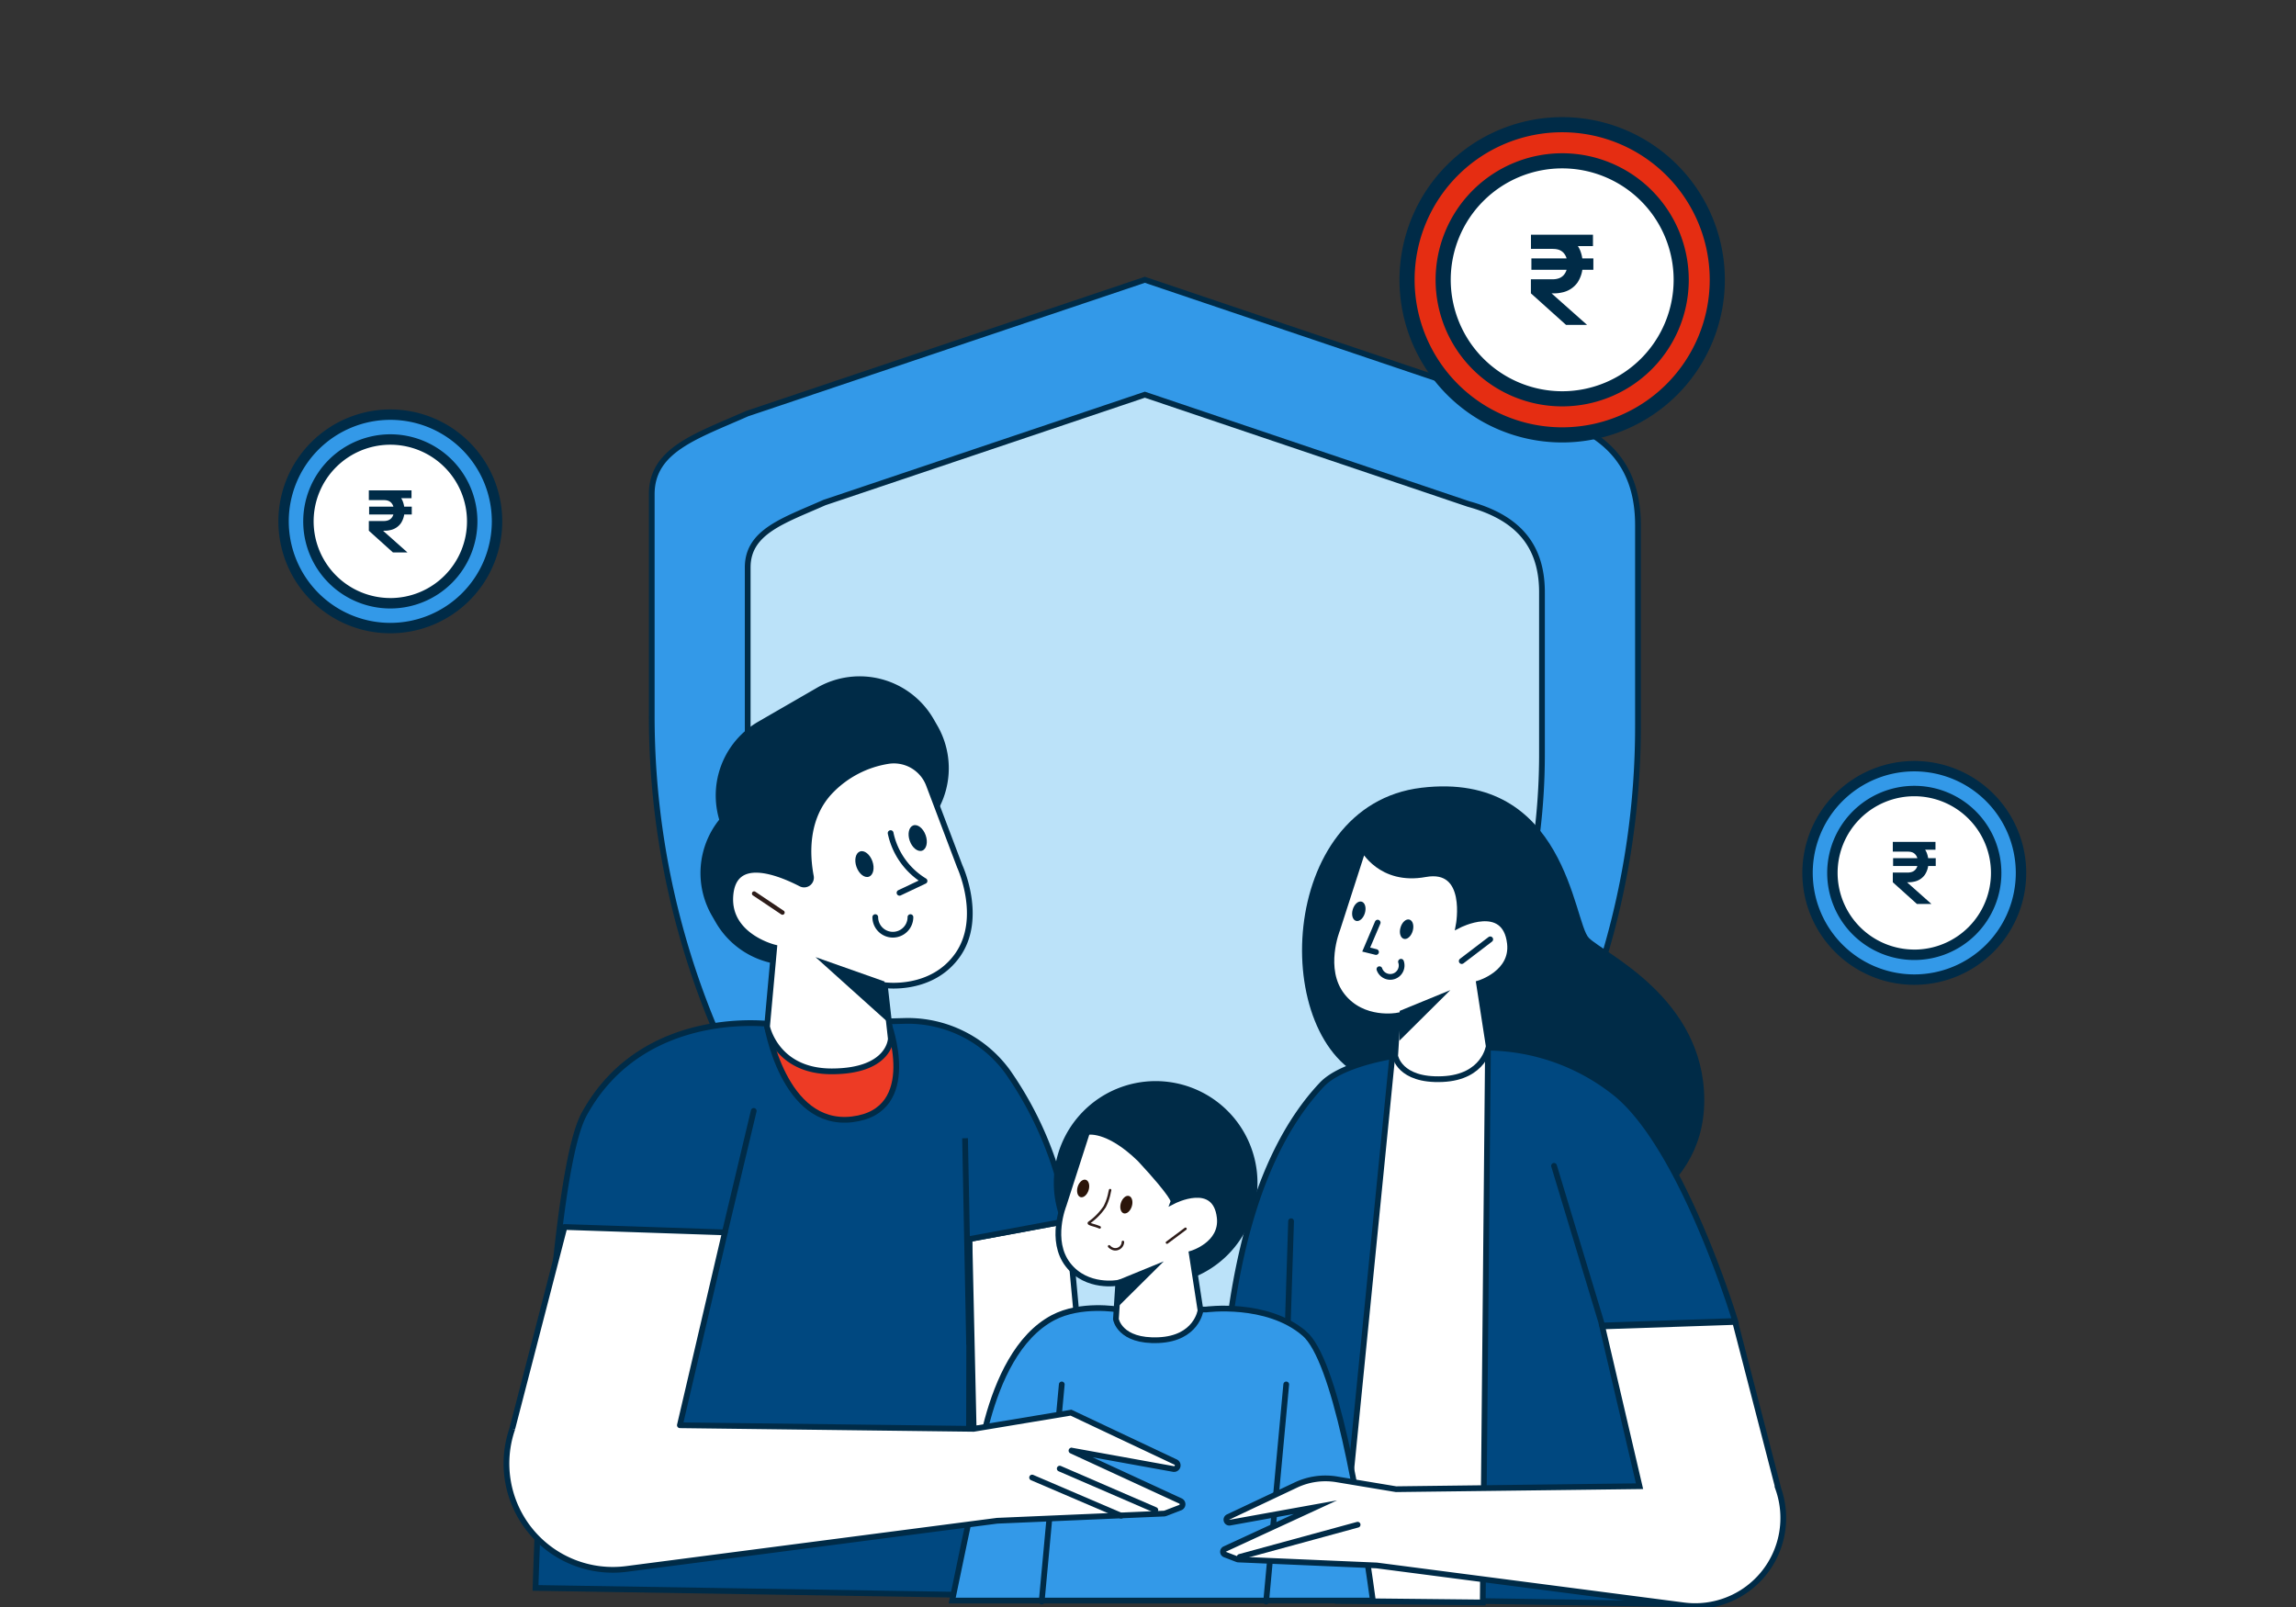
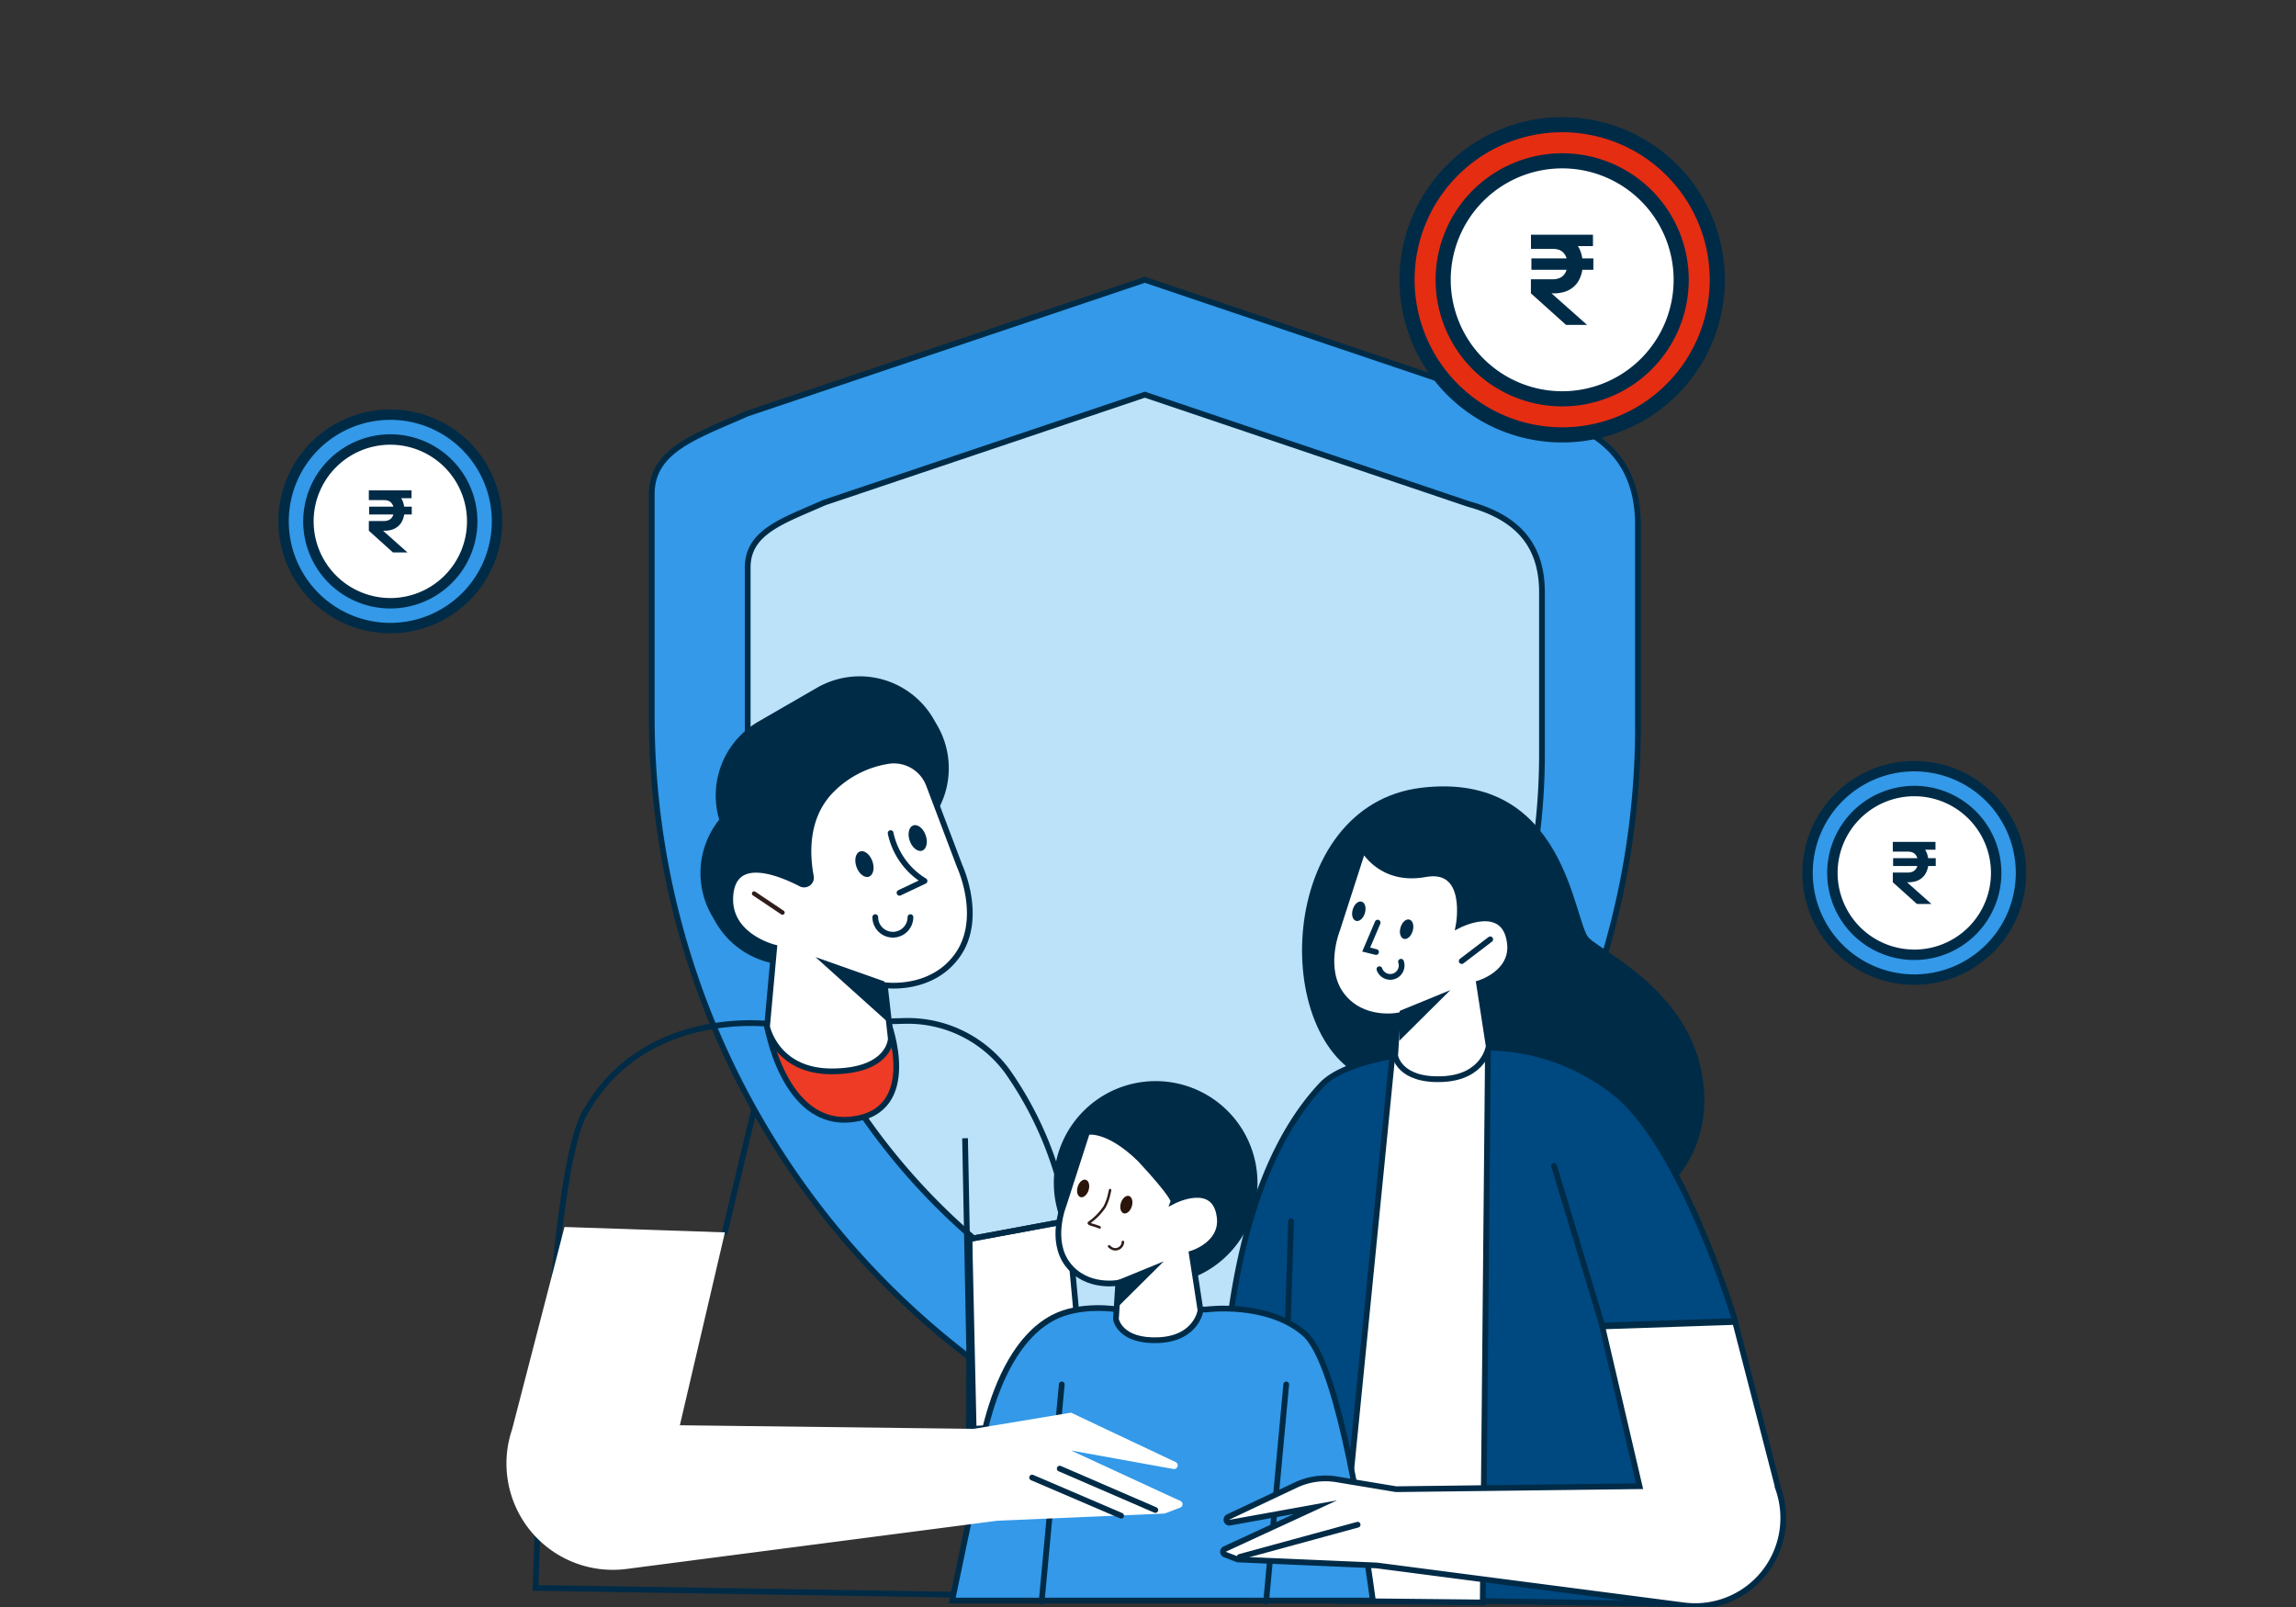
<svg xmlns="http://www.w3.org/2000/svg" width="320" height="224" viewBox="0 0 320 224">
  <rect x="0" y="0" width="320" height="224" fill="#333333" stroke="none" />
  <defs>
    <clipPath id="clip-path">
      <rect id="Rectangle_32126" data-name="Rectangle 32126" width="320" height="224" fill="none" />
    </clipPath>
    <clipPath id="clip-path-2">
      <path id="Rectangle_24323" data-name="Rectangle 24323" d="M0,0H179.123V130.167H0Z" fill="none" />
    </clipPath>
    <clipPath id="clip-Prevents_Underinsurance">
      <rect width="320" height="224" />
    </clipPath>
  </defs>
  <g id="Prevents_Underinsurance" data-name="Prevents Underinsurance" clip-path="url(#clip-Prevents_Underinsurance)">
    <g id="Group_40048" data-name="Group 40048">
      <g id="Group_39789" data-name="Group 39789" clip-path="url(#clip-path)">
        <g id="Group_39785" data-name="Group 39785" transform="translate(-456.628 23.094)">
          <g id="Group_39784" data-name="Group 39784" transform="translate(547.463 15.906)">
            <path id="Path_39911" data-name="Path 39911" d="M224.995,43.384,169.011,24.472,113.57,43.129c-7.077,3.146-13.287,5.028-13.287,11.231V85.239a112.392,112.392,0,0,0,69.271,103.833c22.661-6.924,39.576-25.382,49.92-41.172a111.556,111.556,0,0,0,18.263-61.455V58.675c0-8.845-4.982-13.163-12.741-15.291" transform="translate(-100.283 -24.472)" fill="#3399e8" />
            <path id="Path_39912" data-name="Path 39912" d="M224.995,43.384,169.011,24.472,113.57,43.129c-7.077,3.146-13.287,5.028-13.287,11.231V85.239a112.392,112.392,0,0,0,69.271,103.833c22.661-6.924,39.576-25.382,49.92-41.172a111.556,111.556,0,0,0,18.263-61.455V58.675C237.736,49.831,232.754,45.512,224.995,43.384Z" transform="translate(-100.283 -24.472)" fill="none" stroke="#002b47" stroke-miterlimit="10" stroke-width="0.8" />
            <path id="Path_39913" data-name="Path 39913" d="M204.964,45.1,159.875,29.868,115.222,44.9c-5.7,2.532-10.7,4.048-10.7,9.044V78.807a90.52,90.52,0,0,0,55.792,83.626c18.25-5.577,31.874-20.444,40.2-33.158a89.842,89.842,0,0,0,14.707-49.5V57.414c0-7.123-4.014-10.6-10.261-12.314" transform="translate(-91.147 -13.852)" fill="#bbe2f9" />
            <path id="Path_39914" data-name="Path 39914" d="M204.964,45.1,159.875,29.868,115.222,44.9c-5.7,2.532-10.7,4.048-10.7,9.044V78.807a90.52,90.52,0,0,0,55.792,83.626c18.25-5.577,31.874-20.444,40.2-33.158a89.842,89.842,0,0,0,14.707-49.5V57.414C215.225,50.291,211.211,46.812,204.964,45.1Z" transform="translate(-91.147 -13.852)" fill="none" stroke="#002b47" stroke-miterlimit="10" stroke-width="0.8" />
          </g>
          <g id="Group_24296" data-name="Group 24296" transform="translate(526.628 71.176)">
            <g id="Group_24295" data-name="Group 24295" clip-path="url(#clip-path-2)">
              <path id="Path_14921" data-name="Path 14921" d="M59.806,53.722l2.132,23.067.564,4.525s-1.98-1.129-5.938,0a53.687,53.687,0,0,1-9.886,1.407L46.087,56.27Z" transform="translate(19.023 22.175)" fill="#fff" />
              <path id="Path_14922" data-name="Path 14922" d="M59.806,53.722l2.132,23.067.564,4.525s-1.98-1.129-5.938,0a53.687,53.687,0,0,1-9.886,1.407L46.087,56.27Z" transform="translate(19.023 22.175)" fill="none" stroke="#002b47" stroke-miterlimit="10" stroke-width="0.8" />
              <path id="Path_14923" data-name="Path 14923" d="M22.655,22.555l.529.919a11.891,11.891,0,0,0,16.244,4.351L47.6,23.11A11.891,11.891,0,0,0,51.949,6.866l-.529-.919A11.893,11.893,0,0,0,35.175,1.595L27.008,6.311a11.891,11.891,0,0,0-4.353,16.244" transform="translate(8.692 0.001)" fill="#002b47" />
              <path id="Path_14924" data-name="Path 14924" d="M21.151,30.21l.529.919a11.891,11.891,0,0,0,16.244,4.351l8.168-4.714a11.891,11.891,0,0,0,4.353-16.244l-.529-.919A11.893,11.893,0,0,0,33.671,9.25L25.5,13.965A11.891,11.891,0,0,0,21.151,30.21" transform="translate(8.072 3.16)" fill="#002b47" />
-               <path id="Path_14925" data-name="Path 14925" d="M63.752,64.415l13.719-2.548a49.815,49.815,0,0,0-8.4-20.8A17.226,17.226,0,0,0,54.957,34l-18.622.481S18.328,31.87,10.054,47.018c-5.093,9.324-6.772,66.023-6.772,66.023l60.374.972Z" transform="translate(1.355 14.031)" fill="#004880" />
              <path id="Path_14926" data-name="Path 14926" d="M63.752,64.415l13.719-2.548a49.815,49.815,0,0,0-8.4-20.8A17.226,17.226,0,0,0,54.957,34l-18.622.481S18.328,31.87,10.054,47.018c-5.093,9.324-6.772,66.023-6.772,66.023l60.374.972Z" transform="translate(1.355 14.031)" fill="none" stroke="#002b47" stroke-miterlimit="10" stroke-width="0.8" />
              <path id="Path_14927" data-name="Path 14927" d="M43.031,34.172l-16.944.178s2.257,14.461,11.925,13.3,5.019-13.481,5.019-13.481" transform="translate(10.767 14.105)" fill="#ed3b25" />
              <path id="Path_14928" data-name="Path 14928" d="M43.031,34.172l-16.944.178s2.257,14.461,11.925,13.3,5.019-13.481,5.019-13.481" transform="translate(10.767 14.105)" fill="none" stroke="#002b47" stroke-miterlimit="10" stroke-width="0.8" />
              <path id="Path_14929" data-name="Path 14929" d="M44.037,39.625s6.538.942,10.157-4.219.291-12.338.291-12.338L50.178,11.684a5.211,5.211,0,0,0-5.742-3.3,14.227,14.227,0,0,0-7.844,4.051c-3.745,3.775-3.416,9.1-2.86,12.023a.957.957,0,0,1-1.38,1.028c-3.237-1.666-9.468-4.086-9.846,1.738-.36,5.573,6.117,7.143,6.117,7.143l-1,11.02s1.264,6.29,9.091,6.249c8.059-.043,8.159-4.553,8.159-4.553Z" transform="translate(9.283 3.431)" fill="#fff" />
              <path id="Path_14930" data-name="Path 14930" d="M44.037,39.625s6.538.942,10.157-4.219.291-12.338.291-12.338L50.178,11.684a5.211,5.211,0,0,0-5.742-3.3,14.227,14.227,0,0,0-7.844,4.051c-3.745,3.775-3.416,9.1-2.86,12.023a.957.957,0,0,1-1.38,1.028c-3.237-1.666-9.468-4.086-9.846,1.738-.36,5.573,6.117,7.143,6.117,7.143l-1,11.02s1.264,6.29,9.091,6.249c8.059-.043,8.159-4.553,8.159-4.553Z" transform="translate(9.283 3.431)" fill="none" stroke="#002b47" stroke-miterlimit="10" stroke-width="0.8" />
              <path id="Path_14931" data-name="Path 14931" d="M40.861,36.657,40.517,31.1l-9.611-3.394Z" transform="translate(12.756 11.437)" fill="#002b47" />
              <path id="Path_14932" data-name="Path 14932" d="M24.682,21.354a.306.306,0,0,1,.427-.084l3.932,2.636a.307.307,0,1,1-.339.51L24.77,21.784a.307.307,0,0,1-.085-.427" transform="translate(10.166 8.759)" fill="#2e1d1a" fill-rule="evenodd" />
              <path id="Path_14933" data-name="Path 14933" d="M40.737,14.724c.613-.217,1.387.4,1.73,1.368s.123,1.934-.49,2.15-1.387-.4-1.73-1.368-.123-1.934.49-2.15" transform="translate(16.546 6.06)" fill="#002b47" />
              <path id="Path_14934" data-name="Path 14934" d="M35.483,17.294c.613-.217,1.387.4,1.73,1.368s.123,1.934-.49,2.15-1.387-.4-1.73-1.368-.123-1.934.49-2.15" transform="translate(14.377 7.121)" fill="#002b47" />
              <path id="Path_14935" data-name="Path 14935" d="M95.541,11.052c-20.215,2.406-21.227,35.427-7.268,40.72,8.948,3.395,14.247,2.838,14.247,2.838l17.042,18.1s15.4-3.85,15.4-18.1-13.914-20.456-16.08-22.622-3.127-23.34-23.343-20.937" transform="translate(32.567 4.483)" fill="#002b47" />
              <path id="Path_14936" data-name="Path 14936" d="M82.672,42.217,93.266,52.852l-2.7,21.755L72.042,71.059Z" transform="translate(29.736 17.426)" fill="#1272e2" />
              <path id="Path_14937" data-name="Path 14937" d="M82.672,42.217,93.266,52.852l-2.7,21.755L72.042,71.059Z" transform="translate(29.736 17.426)" fill="none" stroke="#002b47" stroke-miterlimit="10" stroke-width="0.8" />
              <path id="Line_1155" data-name="Line 1155" d="M4.348,0,0,16.824" transform="translate(108.294 73.282)" fill="none" stroke="#2b150a" stroke-linecap="round" stroke-linejoin="round" stroke-width="0.8" />
              <path id="Path_14938" data-name="Path 14938" d="M95.707,37.685l12.7-1.042a29.019,29.019,0,0,1,17.07,6.037c9.576,7.182,17.07,32.058,17.07,32.058l-18.319.624,11.632,38.853-63.8-.966s-6.632-50.662,12.828-71.4C87.8,38.7,95.71,37.685,95.71,37.685" transform="translate(29.292 15.125)" fill="#004880" />
              <path id="Path_14939" data-name="Path 14939" d="M95.707,37.685l12.7-1.042a29.019,29.019,0,0,1,17.07,6.037c9.576,7.182,17.07,32.058,17.07,32.058l-18.319.624,11.632,38.853-63.8-.966s-6.632-50.662,12.828-71.4C87.792,38.7,95.707,37.685,95.707,37.685Z" transform="translate(29.292 15.125)" fill="none" stroke="#002b47" stroke-miterlimit="10" stroke-width="0.8" />
              <path id="Path_14940" data-name="Path 14940" d="M102.618,113.952l.726-77.258L90.012,37.786,82.47,113.741Z" transform="translate(34.039 15.146)" fill="#fff" />
              <path id="Path_14941" data-name="Path 14941" d="M102.618,113.952l.726-77.258L90.012,37.786,82.47,113.741Z" transform="translate(34.039 15.146)" fill="none" stroke="#002b47" stroke-miterlimit="10" stroke-width="0.8" />
              <path id="Path_14942" data-name="Path 14942" d="M91.039,40.269s-4.853.948-7.752-2.781-.677-9.219-.677-9.219l3.624-11.244s2.431,4.668,8.643,3.531,4.664,7.11,4.664,7.11,6.468-3.35,7.142,2.533c.477,4.154-4.311,5.571-4.311,5.571l1.354,8.77s-.6,4.32-6.453,4.579c-6.03.267-6.586-3.236-6.586-3.236Z" transform="translate(33.762 7.027)" fill="#fff" />
              <path id="Path_14943" data-name="Path 14943" d="M91.039,40.269s-4.853.948-7.752-2.781-.677-9.219-.677-9.219l3.624-11.244s2.431,4.668,8.643,3.531,4.664,7.11,4.664,7.11,6.468-3.35,7.142,2.533c.477,4.154-4.311,5.571-4.311,5.571l1.354,8.77s-.6,4.32-6.453,4.579c-6.03.267-6.586-3.236-6.586-3.236Z" transform="translate(33.762 7.027)" fill="none" stroke="#002b47" stroke-miterlimit="10" stroke-width="0.8" />
              <path id="Path_14944" data-name="Path 14944" d="M86.6,28.4l-1.37-.339,1.6-3.76" transform="translate(35.18 10.032)" fill="#fff" fill-rule="evenodd" />
              <path id="Path_14945" data-name="Path 14945" d="M86.6,28.4l-1.37-.339,1.6-3.76" transform="translate(35.18 10.032)" fill="none" stroke="#002b47" stroke-linecap="round" stroke-miterlimit="10" stroke-width="0.8" />
              <path id="Path_14946" data-name="Path 14946" d="M88.5,38.024l.052-4.169L95.61,30.96Z" transform="translate(36.528 12.78)" fill="#002b47" />
              <path id="Path_14947" data-name="Path 14947" d="M83.932,23.326c-.226.739-.021,1.451.451,1.591s1.022-.348,1.241-1.088.021-1.451-.451-1.589-1.022.348-1.241,1.087" transform="translate(34.606 9.172)" fill="#002b47" />
              <path id="Path_14948" data-name="Path 14948" d="M88.647,25.1c-.226.739-.021,1.451.451,1.591s1.023-.348,1.241-1.088.021-1.451-.451-1.591-1.022.349-1.241,1.088" transform="translate(36.552 9.901)" fill="#002b47" />
              <path id="Line_1156" data-name="Line 1156" d="M0,3.03,3.974,0" transform="translate(133.725 36.665)" fill="#fff" />
              <path id="Line_1157" data-name="Line 1157" d="M0,3.03,3.974,0" transform="translate(133.725 36.665)" fill="none" stroke="#002b47" stroke-linecap="round" stroke-miterlimit="10" stroke-width="0.8" />
              <path id="Path_14949" data-name="Path 14949" d="M89.543,28.164A1.589,1.589,0,1,1,86.536,29.2" transform="translate(35.719 11.626)" fill="#fff" fill-rule="evenodd" />
              <path id="Path_14950" data-name="Path 14950" d="M89.543,28.164A1.589,1.589,0,1,1,86.536,29.2" transform="translate(35.719 11.626)" fill="none" stroke="#002b47" stroke-linecap="round" stroke-miterlimit="10" stroke-width="0.8" />
              <path id="Line_1158" data-name="Line 1158" d="M6.721,22.254,0,0" transform="translate(146.59 68.235)" fill="#1272e2" />
              <path id="Line_1159" data-name="Line 1159" d="M6.721,22.254,0,0" transform="translate(146.59 68.235)" fill="none" stroke="#002b47" stroke-linecap="round" stroke-miterlimit="10" stroke-width="0.8" />
              <path id="Line_1160" data-name="Line 1160" d="M0,16.935,4.028,0" transform="translate(31.022 60.577)" fill="#1272e2" />
              <path id="Line_1161" data-name="Line 1161" d="M0,16.935,4.028,0" transform="translate(31.022 60.577)" fill="none" stroke="#002b47" stroke-linecap="round" stroke-miterlimit="10" stroke-width="0.8" />
              <path id="Line_1162" data-name="Line 1162" d="M.45,0,0,14.121" transform="translate(109.491 75.954)" fill="#1272e2" />
              <path id="Line_1163" data-name="Line 1163" d="M.45,0,0,14.121" transform="translate(109.491 75.954)" fill="none" stroke="#002b47" stroke-linecap="round" stroke-miterlimit="10" stroke-width="0.8" />
              <path id="Path_14951" data-name="Path 14951" d="M82.8,54.132A14.192,14.192,0,1,1,68.6,39.94,14.192,14.192,0,0,1,82.8,54.132" transform="translate(22.458 16.486)" fill="#002b47" />
              <path id="Path_14952" data-name="Path 14952" d="M93.452,65.858c-5.241-4.476-13.681-3.324-13.681-3.324H67.5s-5.2-.915-9.078,1.15C48.6,68.9,47.549,88.234,47.549,88.234l-.028-.05c-.852,3.978-2,9.415-3.132,14.918h58.634c-1.929-14.146-5.292-33.593-9.57-37.244" transform="translate(18.321 25.729)" fill="#3399e8" />
              <path id="Path_14953" data-name="Path 14953" d="M93.452,65.858c-5.241-4.476-13.681-3.324-13.681-3.324H67.5s-5.2-.915-9.078,1.15C48.6,68.9,47.549,88.234,47.549,88.234l-.028-.05c-.852,3.978-2,9.415-3.132,14.918h58.634c-1.929-14.146-5.293-33.593-9.57-37.245Z" transform="translate(18.321 25.729)" fill="none" stroke="#002b47" stroke-miterlimit="10" stroke-width="0.8" />
              <path id="Path_14954" data-name="Path 14954" d="M63.213,65.989s-4.389.857-7.006-2.512-.609-8.334-.609-8.334L58.87,44.978s2.763-.708,7.367,3.767c4.86,5.242,4.661,5.846,4.661,5.846s5.846-3.026,6.454,2.29c.432,3.756-3.9,5.035-3.9,5.035l1.222,7.927s-.538,3.906-5.835,4.141c-5.449.24-5.953-2.925-5.953-2.925Z" transform="translate(22.644 18.549)" fill="#fff" />
              <path id="Path_14955" data-name="Path 14955" d="M63.213,65.989s-4.389.857-7.006-2.512-.609-8.334-.609-8.334L58.87,44.978s2.763-.708,7.367,3.767c4.86,5.242,4.661,5.846,4.661,5.846s5.846-3.026,6.454,2.29c.432,3.756-3.9,5.035-3.9,5.035l1.222,7.927s-.538,3.906-5.835,4.141c-5.449.24-5.953-2.925-5.953-2.925Z" transform="translate(22.644 18.549)" fill="none" stroke="#002b47" stroke-miterlimit="10" stroke-width="0.8" />
              <path id="Path_14956" data-name="Path 14956" d="M60.709,64.108l.046-3.767,6.386-2.616Z" transform="translate(25.057 23.826)" fill="#002b47" />
-               <path id="Path_14957" data-name="Path 14957" d="M68.348,54.46a.175.175,0,0,0-.246-.035l-2.57,1.913a.175.175,0,1,0,.209.28L68.312,54.7a.175.175,0,0,0,.035-.245" transform="translate(27.018 22.45)" fill="#2e1d1a" fill-rule="evenodd" />
              <path id="Path_14958" data-name="Path 14958" d="M61.838,55.857l.175-.006v.012a.113.113,0,0,1,0,.028.66.66,0,0,1-.007.095,1.354,1.354,0,0,1-.079.3,1.225,1.225,0,0,1-.692.684,1.171,1.171,0,0,1-1.03-.067,1.693,1.693,0,0,1-.3-.2q-.042-.037-.082-.077l-.019-.024L59.8,56.6l.13-.113-.13.113a.174.174,0,1,1,.262-.226l.016.016.061.056a1.342,1.342,0,0,0,.234.161.828.828,0,0,0,.73.051.881.881,0,0,0,.558-.711.16.16,0,0,1,.007-.063v-.018a.174.174,0,0,1,.168-.179.177.177,0,0,1,.182.169Z" transform="translate(24.662 22.984)" fill="#2e1d1a" fill-rule="evenodd" />
              <path id="Path_14959" data-name="Path 14959" d="M60.927,50.58a.175.175,0,0,0-.212.129l-.072.3a7.031,7.031,0,0,1-.668,1.966,8.455,8.455,0,0,1-2.123,2.173.247.247,0,0,0-.1.258.321.321,0,0,0,.146.176,1.961,1.961,0,0,0,.415.167c.084.027.173.054.263.08a5.836,5.836,0,0,1,.775.269.175.175,0,0,0,.234-.082.177.177,0,0,0-.084-.234,6.1,6.1,0,0,0-.848-.3l-.236-.072q-.122-.037-.24-.085a8.409,8.409,0,0,0,2.1-2.182,7.367,7.367,0,0,0,.7-2.052l.074-.3a.176.176,0,0,0-.129-.212M58.073,55.268Z" transform="translate(23.836 20.875)" fill="#2e1d1a" fill-rule="evenodd" />
              <path id="Path_14960" data-name="Path 14960" d="M56.79,50.664c-.2.668-.018,1.313.4,1.438s.924-.315,1.129-.983.018-1.313-.4-1.437-.927.314-1.129.982" transform="translate(23.407 20.498)" fill="#2b150a" />
              <path id="Path_14961" data-name="Path 14961" d="M61.052,52.262c-.2.668-.018,1.313.4,1.438s.927-.315,1.129-.983.018-1.313-.4-1.438-.924.315-1.129.983" transform="translate(25.166 21.157)" fill="#2b150a" />
              <path id="Line_1164" data-name="Line 1164" d="M0,30.267,2.8,0" transform="translate(75.182 98.706)" fill="#1272e2" />
              <path id="Line_1165" data-name="Line 1165" d="M0,30.267,2.8,0" transform="translate(75.182 98.706)" fill="none" stroke="#002b47" stroke-linecap="round" stroke-miterlimit="10" stroke-width="0.8" />
              <path id="Line_1166" data-name="Line 1166" d="M0,30.267,2.8,0" transform="translate(106.466 98.706)" fill="#1272e2" />
              <path id="Line_1167" data-name="Line 1167" d="M0,30.267,2.8,0" transform="translate(106.466 98.706)" fill="none" stroke="#002b47" stroke-linecap="round" stroke-miterlimit="10" stroke-width="0.8" />
              <path id="Path_14962" data-name="Path 14962" d="M1.223,82.469,8.506,54.34s0-.007.01-.007l22.338.753a.01.01,0,0,1,.009.012L24.59,81.959a.01.01,0,0,0,.009.012l40.936.5L79.1,80.215H79.1L93.68,87.1a.512.512,0,0,1-.309.967L79.173,85.5a.01.01,0,0,0,0,.018l15.18,7.006a.5.5,0,0,1-.032.925l-2.078.8-.159.033-23.281,1L17.153,102A14.823,14.823,0,0,1,1.227,82.473" transform="translate(0.168 22.426)" fill="#fff" />
-               <path id="Path_14963" data-name="Path 14963" d="M1.223,82.469,8.506,54.34s0-.007.01-.007l22.338.753a.01.01,0,0,1,.009.012L24.59,81.959a.01.01,0,0,0,.009.012l40.936.5L79.1,80.215H79.1L93.68,87.1a.512.512,0,0,1-.309.967L79.173,85.5a.01.01,0,0,0,0,.018l15.18,7.006a.5.5,0,0,1-.032.925l-2.078.8-.159.033-23.281,1L17.153,102A14.823,14.823,0,0,1,1.227,82.473" transform="translate(0.168 22.426)" fill="none" stroke="#002b47" stroke-miterlimit="10" stroke-width="0.8" />
              <path id="Line_1168" data-name="Line 1168" d="M0,0,13.326,5.768" transform="translate(77.697 110.44)" fill="#fff" />
              <path id="Line_1169" data-name="Line 1169" d="M0,0,13.326,5.768" transform="translate(77.697 110.44)" fill="none" stroke="#002b47" stroke-linecap="round" stroke-miterlimit="10" stroke-width="0.8" />
              <path id="Line_1170" data-name="Line 1170" d="M0,0,12.408,5.319" transform="translate(73.847 111.685)" fill="#fff" />
              <path id="Line_1171" data-name="Line 1171" d="M0,0,12.408,5.319" transform="translate(73.847 111.685)" fill="none" stroke="#002b47" stroke-linecap="round" stroke-miterlimit="10" stroke-width="0.8" />
              <path id="Path_14964" data-name="Path 14964" d="M38.314,15.47a10.27,10.27,0,0,0,4.724,6.672l-3.484,1.65" transform="translate(15.815 6.386)" fill="#fff" />
              <path id="Path_14965" data-name="Path 14965" d="M38.314,15.47a10.27,10.27,0,0,0,4.724,6.672l-3.484,1.65" transform="translate(15.815 6.386)" fill="none" stroke="#002b47" stroke-linecap="round" stroke-linejoin="round" stroke-width="0.8" />
              <path id="Path_14966" data-name="Path 14966" d="M41.7,23.761a2.45,2.45,0,1,1-4.9,0" transform="translate(15.19 9.808)" fill="#fff" />
              <path id="Path_14967" data-name="Path 14967" d="M41.7,23.761a2.45,2.45,0,1,1-4.9,0" transform="translate(15.19 9.808)" fill="none" stroke="#002b47" stroke-linecap="round" stroke-linejoin="round" stroke-width="0.8" />
              <path id="Line_1172" data-name="Line 1172" d="M.562,28.774,0,0" transform="translate(64.503 64.39)" fill="#fedd31" />
              <path id="Line_1173" data-name="Line 1173" d="M.562,28.774,0,0" transform="translate(64.503 64.39)" fill="none" stroke="#002b47" stroke-miterlimit="10" stroke-width="0.8" />
              <path id="Path_14968" data-name="Path 14968" d="M148.521,87.02,142.484,63.7l-18.527.624,5.2,22.274-33.931.416L86.956,85.64a9.617,9.617,0,0,0-5.688.79l-9.416,4.448a.415.415,0,0,0,.252.79l11.884-2.144-12.64,5.834a.415.415,0,0,0,.026.765l1.722.662a.421.421,0,0,0,.131.028l19.292.83,42.8,5.564a12.283,12.283,0,0,0,13.2-16.187" transform="translate(29.35 26.295)" fill="#fff" />
              <path id="Path_14969" data-name="Path 14969" d="M148.521,87.02,142.484,63.7l-18.527.624,5.2,22.274-33.931.416L86.956,85.64a9.617,9.617,0,0,0-5.688.79l-9.416,4.448a.415.415,0,0,0,.252.79l11.884-2.144-12.64,5.834a.415.415,0,0,0,.026.765l1.722.662a.421.421,0,0,0,.131.028l19.292.83,42.8,5.564a12.283,12.283,0,0,0,13.2-16.187Z" transform="translate(29.35 26.295)" fill="none" stroke="#002b47" stroke-miterlimit="10" stroke-width="0.8" />
              <path id="Line_1174" data-name="Line 1174" d="M0,4.487,16.435,0" transform="translate(102.782 118.259)" fill="#fff" />
              <path id="Line_1175" data-name="Line 1175" d="M0,4.487,16.435,0" transform="translate(102.782 118.259)" fill="none" stroke="#002b47" stroke-linecap="round" stroke-miterlimit="10" stroke-width="0.8" />
            </g>
          </g>
        </g>
        <g id="Group_39786" data-name="Group 39786" transform="translate(-47 5.377)">
          <path id="Path_39915" data-name="Path 39915" d="M50.349,86.977a21.621,21.621,0,1,1-21.621-21.62,21.619,21.619,0,0,1,21.621,21.62" transform="translate(235.995 -53.352)" fill="#e52d12" />
          <path id="Ellipse_5270" data-name="Ellipse 5270" d="M22.325-.35A22.674,22.674,0,1,1-.35,22.324,22.7,22.7,0,0,1,22.325-.35Zm0,43.239A20.565,20.565,0,1,0,1.759,22.324,20.589,20.589,0,0,0,22.325,42.889Z" transform="translate(242.399 11.299)" fill="#002b47" />
          <path id="Path_39916" data-name="Path 39916" d="M41.953,83.615A16.587,16.587,0,1,1,25.364,67.027,16.587,16.587,0,0,1,41.953,83.615" transform="translate(239.36 -49.988)" fill="#fff" />
          <path id="Path_15290" data-name="Path 15290" d="M26.069,66.677A17.642,17.642,0,1,1,8.429,84.319,17.663,17.663,0,0,1,26.069,66.677Zm0,33.175A15.533,15.533,0,1,0,10.538,84.319,15.551,15.551,0,0,0,26.069,99.852Z" transform="translate(238.655 -50.693)" fill="#002b47" />
          <path id="Path_39917" data-name="Path 39917" d="M12.84,70.445h3c.124,0,.28.006.476.015a3.961,3.961,0,0,1,.536.057,3.712,3.712,0,0,1,1.793.729,3.364,3.364,0,0,1,1.058,1.41,4.966,4.966,0,0,1,.344,1.883,4.431,4.431,0,0,1-.72,2.573,3.481,3.481,0,0,1-2.194,1.392,5.119,5.119,0,0,1-.63.1c-.181.015-.4.021-.672.021h-3V76.661h2.917c.121,0,.253,0,.4-.015a2.207,2.207,0,0,0,.407-.072,1.635,1.635,0,0,0,.814-.467,1.866,1.866,0,0,0,.428-.744,2.737,2.737,0,0,0,0-1.645,1.911,1.911,0,0,0-.428-.756,1.609,1.609,0,0,0-.814-.464,2.2,2.2,0,0,0-.407-.063c-.145-.009-.277-.015-.4-.015H12.84Zm0,8.181,2.287-.521,5.536,4.915H17.731Zm.06-4.878h8.636v1.588H12.9Zm2.682-3.3h5.9v1.588h-5.9Z" transform="translate(247.535 -43.107)" fill="#002b47" />
        </g>
        <g id="Group_39787" data-name="Group 39787" transform="translate(9.148 95.124)">
          <path id="Path_39918" data-name="Path 39918" d="M36.86,80.232A14.876,14.876,0,1,1,21.984,65.357,14.875,14.875,0,0,1,36.86,80.232" transform="translate(235.666 -53.681)" fill="#3399e8" />
          <path id="Ellipse_5270-2" data-name="Ellipse 5270" d="M15.252-.35a15.6,15.6,0,1,1-15.6,15.6A15.619,15.619,0,0,1,15.252-.35Zm0,29.75A14.15,14.15,0,1,0,1.1,15.251,14.166,14.166,0,0,0,15.252,29.4Z" transform="translate(242.399 11.299)" fill="#002b47" />
          <path id="Path_39919" data-name="Path 39919" d="M31.6,78.44A11.412,11.412,0,1,1,20.19,67.027,11.413,11.413,0,0,1,31.6,78.44" transform="translate(237.46 -51.888)" fill="#fff" />
          <path id="Path_15290-2" data-name="Path 15290" d="M20.566,66.677A12.139,12.139,0,1,1,8.429,78.816,12.153,12.153,0,0,1,20.566,66.677Zm0,22.826A10.687,10.687,0,1,0,9.88,78.816,10.7,10.7,0,0,0,20.566,89.5Z" transform="translate(237.084 -52.264)" fill="#002b47" />
          <path id="Path_39920" data-name="Path 39920" d="M12.84,70.445h2.067c.085,0,.193,0,.328.01a2.725,2.725,0,0,1,.369.039,2.554,2.554,0,0,1,1.234.5,2.314,2.314,0,0,1,.728.97,3.417,3.417,0,0,1,.236,1.3,3.048,3.048,0,0,1-.5,1.771,2.4,2.4,0,0,1-1.509.958,3.522,3.522,0,0,1-.433.068c-.124.01-.278.015-.462.015H12.84V74.722h2.007c.083,0,.174,0,.274-.01a1.518,1.518,0,0,0,.28-.05,1.125,1.125,0,0,0,.56-.321,1.284,1.284,0,0,0,.294-.512,1.883,1.883,0,0,0,0-1.132,1.315,1.315,0,0,0-.294-.52,1.107,1.107,0,0,0-.56-.319,1.515,1.515,0,0,0-.28-.044c-.1-.006-.191-.01-.274-.01H12.84Zm0,5.629,1.574-.359L18.222,79.1H16.2Zm.041-3.357h5.942V73.81H12.881Zm1.845-2.272h4.062v1.093H14.727Z" transform="translate(241.818 -48.22)" fill="#002b47" />
        </g>
        <g id="Group_39788" data-name="Group 39788" transform="translate(-203.252 46.124)">
          <path id="Path_39921" data-name="Path 39921" d="M36.86,80.232A14.876,14.876,0,1,1,21.984,65.357,14.875,14.875,0,0,1,36.86,80.232" transform="translate(235.666 -53.681)" fill="#3399e8" />
          <path id="Ellipse_5270-3" data-name="Ellipse 5270" d="M15.252-.35a15.6,15.6,0,1,1-15.6,15.6A15.619,15.619,0,0,1,15.252-.35Zm0,29.75A14.15,14.15,0,1,0,1.1,15.251,14.166,14.166,0,0,0,15.252,29.4Z" transform="translate(242.399 11.299)" fill="#002b47" />
          <path id="Path_39922" data-name="Path 39922" d="M31.6,78.44A11.412,11.412,0,1,1,20.19,67.027,11.413,11.413,0,0,1,31.6,78.44" transform="translate(237.46 -51.888)" fill="#fff" />
          <path id="Path_15290-3" data-name="Path 15290" d="M20.566,66.677A12.139,12.139,0,1,1,8.429,78.816,12.153,12.153,0,0,1,20.566,66.677Zm0,22.826A10.687,10.687,0,1,0,9.88,78.816,10.7,10.7,0,0,0,20.566,89.5Z" transform="translate(237.084 -52.264)" fill="#002b47" />
          <path id="Path_39923" data-name="Path 39923" d="M12.84,70.445h2.067c.085,0,.193,0,.328.01a2.725,2.725,0,0,1,.369.039,2.554,2.554,0,0,1,1.234.5,2.314,2.314,0,0,1,.728.97,3.417,3.417,0,0,1,.236,1.3,3.048,3.048,0,0,1-.5,1.771,2.4,2.4,0,0,1-1.509.958,3.522,3.522,0,0,1-.433.068c-.124.01-.278.015-.462.015H12.84V74.722h2.007c.083,0,.174,0,.274-.01a1.518,1.518,0,0,0,.28-.05,1.125,1.125,0,0,0,.56-.321,1.284,1.284,0,0,0,.294-.512,1.883,1.883,0,0,0,0-1.132,1.315,1.315,0,0,0-.294-.52,1.107,1.107,0,0,0-.56-.319,1.515,1.515,0,0,0-.28-.044c-.1-.006-.191-.01-.274-.01H12.84Zm0,5.629,1.574-.359L18.222,79.1H16.2Zm.041-3.357h5.942V73.81H12.881Zm1.845-2.272h4.062v1.093H14.727Z" transform="translate(241.818 -48.22)" fill="#002b47" />
        </g>
      </g>
    </g>
  </g>
</svg>